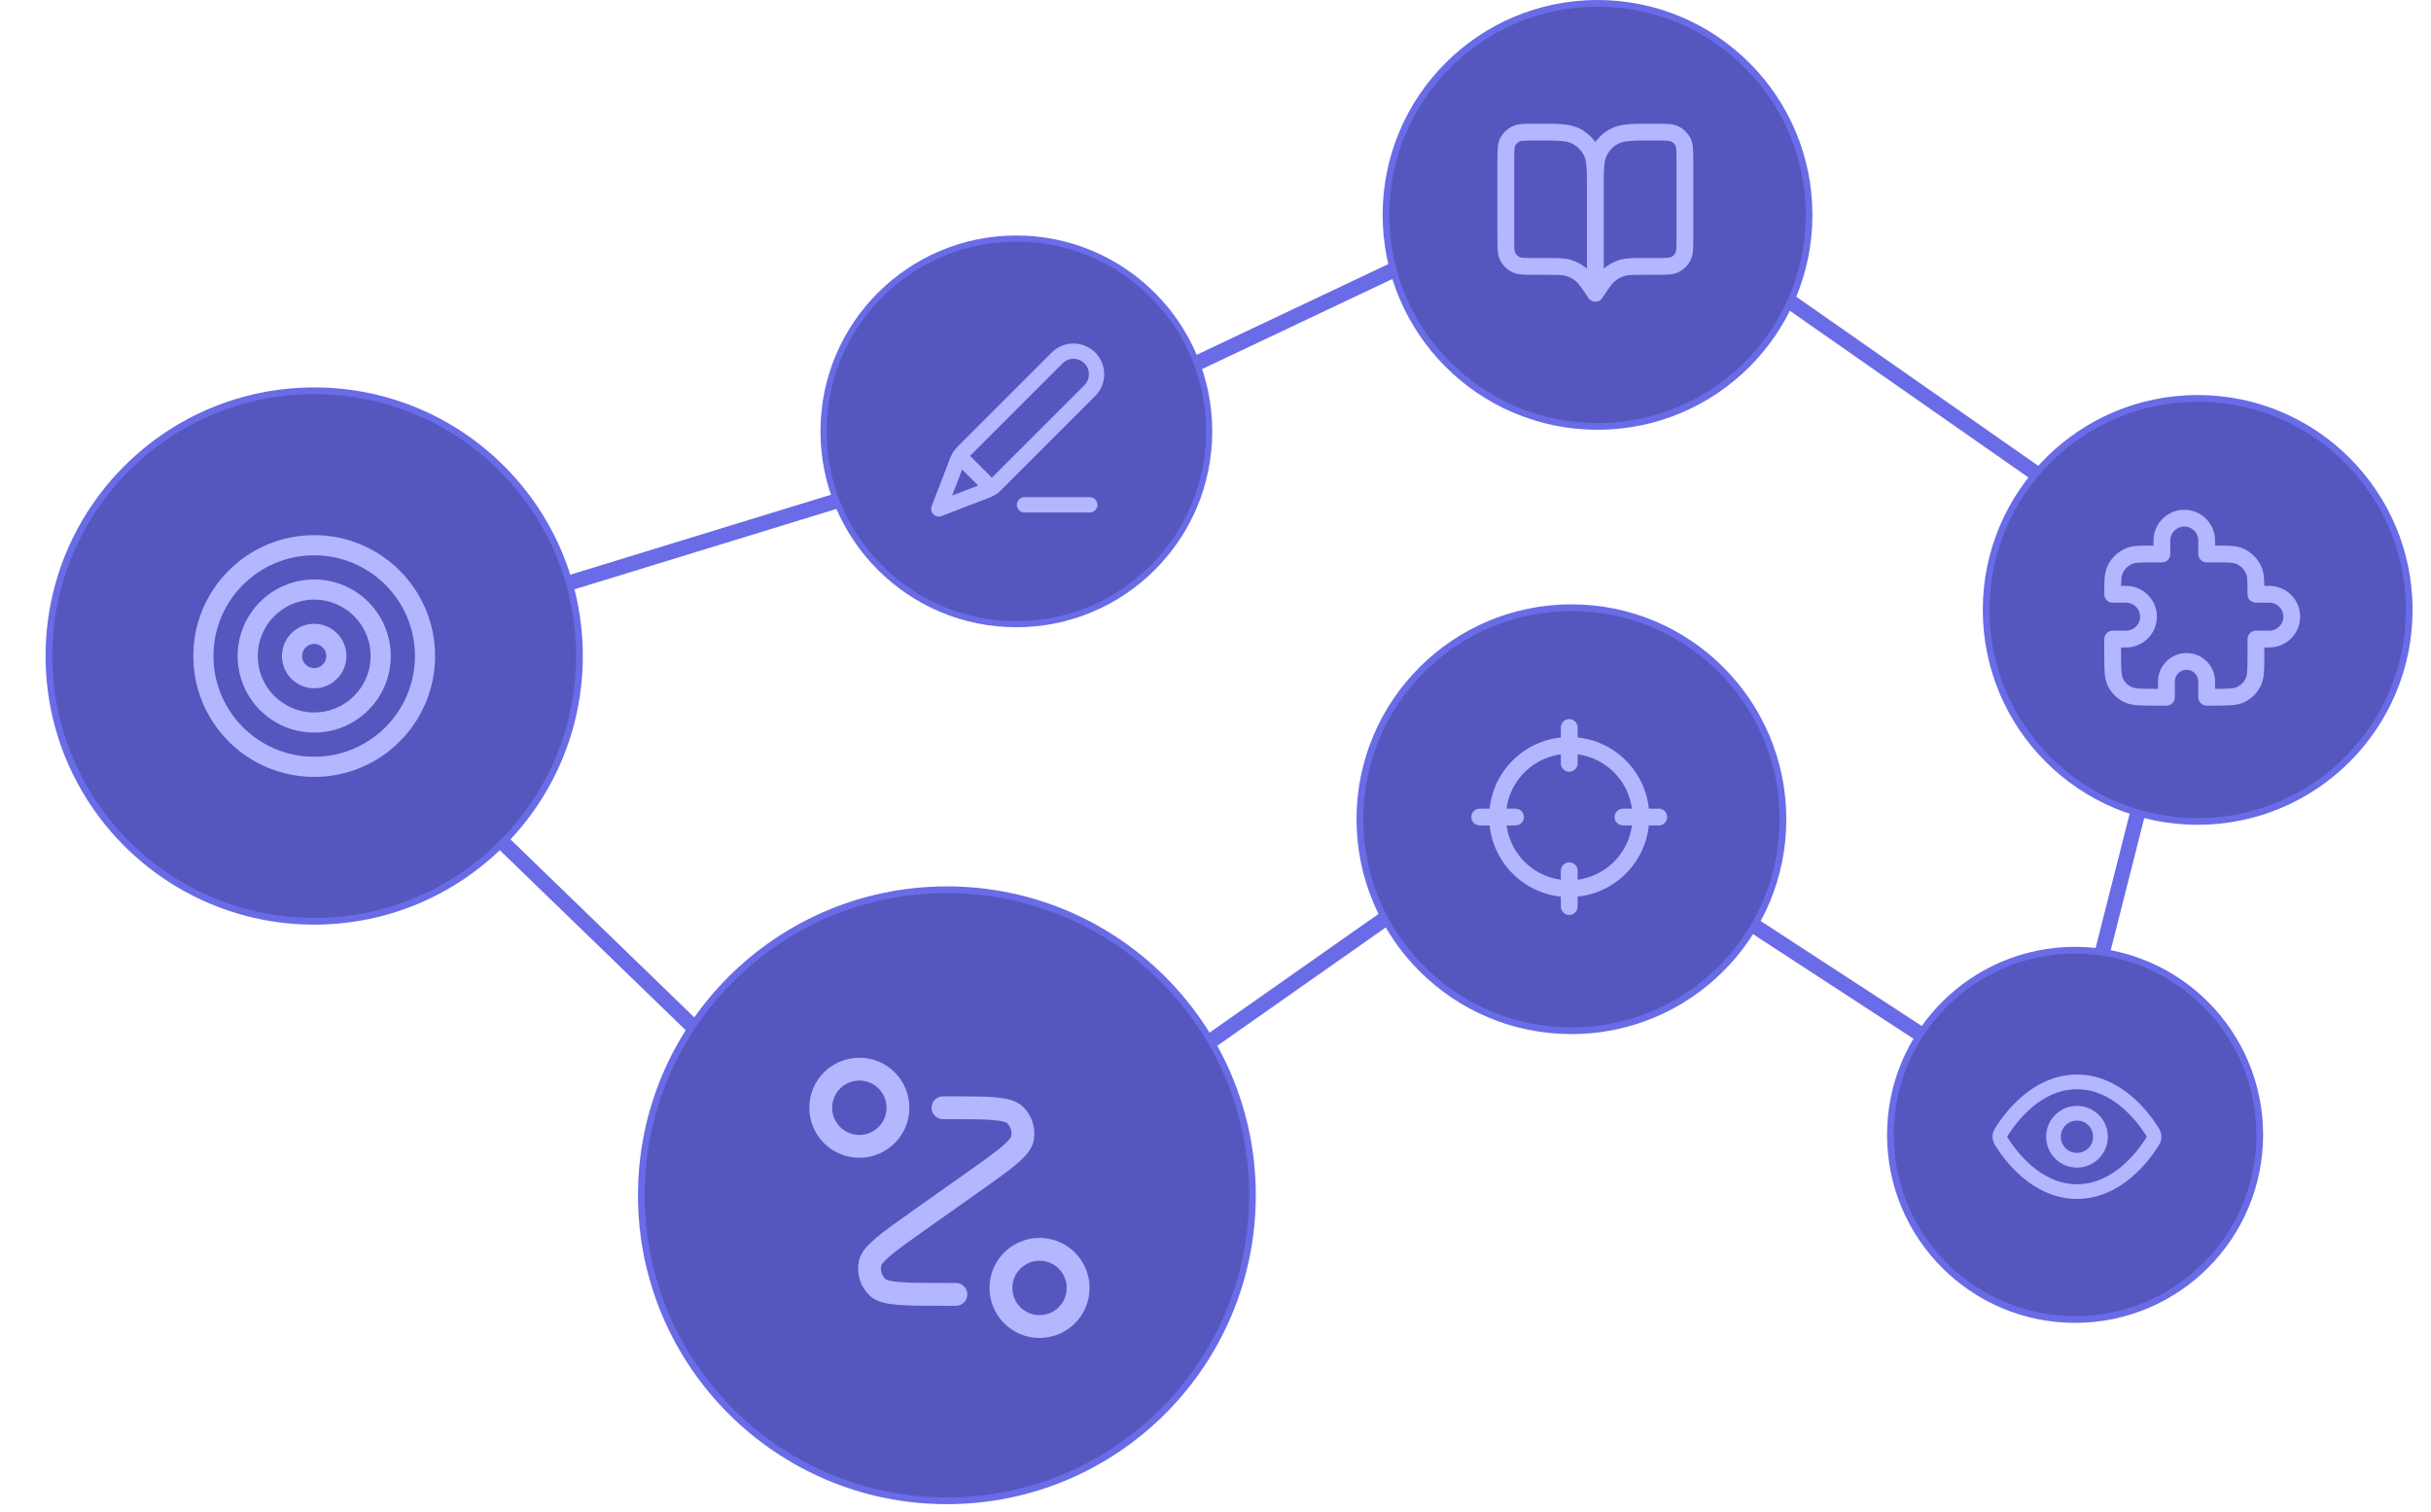
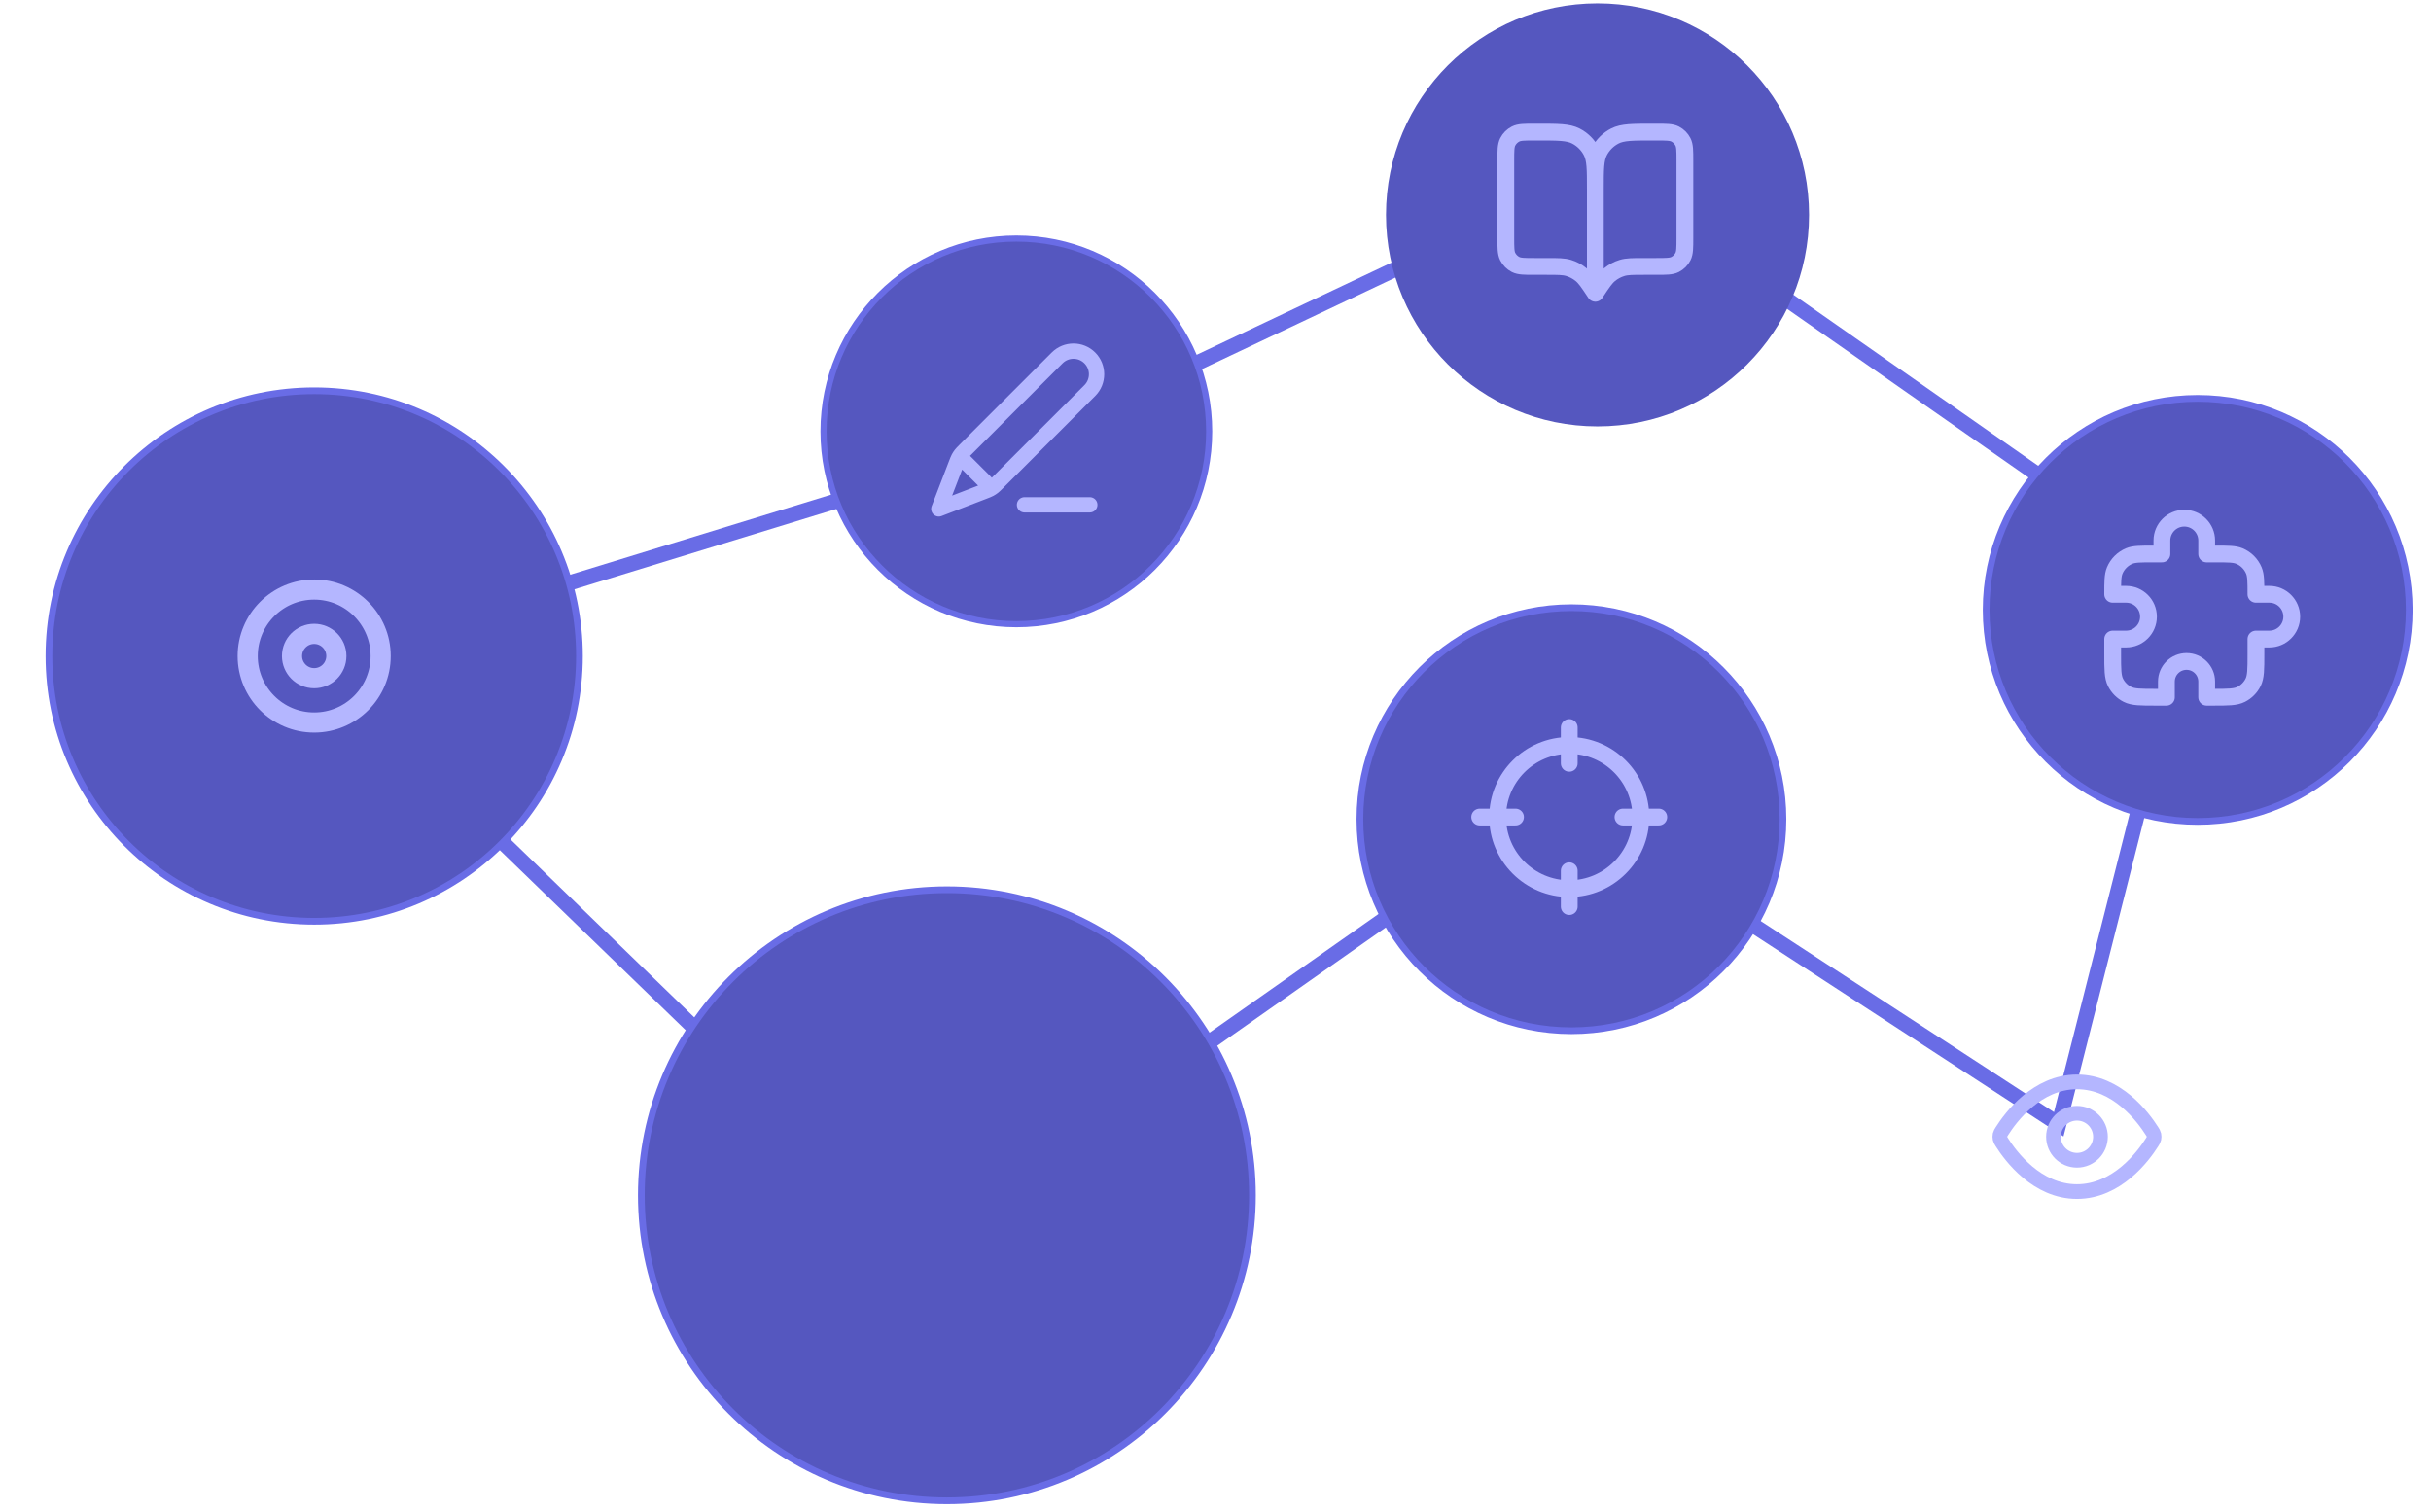
<svg xmlns="http://www.w3.org/2000/svg" width="320" height="199" viewBox="0 0 320 199" fill="none">
  <path d="M136 58L41.5 87L121 164L205 105L271 148L289 77L211 22.5L136 58Z" stroke="#696CE6" stroke-width="2" />
  <path d="M41.359 51.442C60.644 51.443 76.276 67.075 76.276 86.359C76.276 105.643 60.643 121.276 41.359 121.276C22.075 121.276 6.443 105.643 6.442 86.359C6.442 67.075 22.075 51.442 41.359 51.442Z" fill="#5557BF" />
  <path d="M41.359 51.442C60.644 51.443 76.276 67.075 76.276 86.359C76.276 105.643 60.643 121.276 41.359 121.276C22.075 121.276 6.443 105.643 6.442 86.359C6.442 67.075 22.075 51.442 41.359 51.442Z" stroke="#696CE6" stroke-width="0.884" />
-   <path d="M41.358 100.946C49.413 100.946 55.944 94.416 55.944 86.36C55.944 78.305 49.413 71.775 41.358 71.775C33.303 71.775 26.773 78.305 26.773 86.36C26.773 94.416 33.303 100.946 41.358 100.946Z" stroke="#B4B6FF" stroke-width="2.652" stroke-linecap="round" stroke-linejoin="round" />
  <path d="M41.358 95.112C46.191 95.112 50.109 91.194 50.109 86.36C50.109 81.527 46.191 77.609 41.358 77.609C36.525 77.609 32.607 81.527 32.607 86.36C32.607 91.194 36.525 95.112 41.358 95.112Z" stroke="#B4B6FF" stroke-width="2.652" stroke-linecap="round" stroke-linejoin="round" />
  <path d="M41.358 89.278C42.969 89.278 44.275 87.972 44.275 86.36C44.275 84.749 42.969 83.443 41.358 83.443C39.747 83.443 38.441 84.749 38.441 86.36C38.441 87.972 39.747 89.278 41.358 89.278Z" stroke="#B4B6FF" stroke-width="2.652" stroke-linecap="round" stroke-linejoin="round" />
  <path d="M124.642 117.126C146.855 117.126 164.862 135.133 164.862 157.347C164.862 179.56 146.855 197.567 124.642 197.567C102.428 197.567 84.421 179.56 84.421 157.347C84.421 135.133 102.428 117.126 124.642 117.126Z" fill="#5557BF" />
  <path d="M124.642 117.126C146.855 117.126 164.862 135.133 164.862 157.347C164.862 179.56 146.855 197.567 124.642 197.567C102.428 197.567 84.421 179.56 84.421 157.347C84.421 135.133 102.428 117.126 124.642 117.126Z" stroke="#696CE6" stroke-width="0.884" />
-   <path d="M124.132 145.824H124.868C130.031 145.824 132.612 145.824 133.592 146.751C134.439 147.552 134.815 148.733 134.586 149.877C134.321 151.2 132.214 152.69 127.999 155.672L121.112 160.543C116.897 163.524 114.79 165.015 114.525 166.338C114.296 167.481 114.672 168.662 115.519 169.463C116.499 170.391 119.08 170.391 124.243 170.391H125.826M118.202 145.824C118.202 148.631 115.926 150.906 113.119 150.906C110.312 150.906 108.036 148.631 108.036 145.824C108.036 143.016 110.312 140.741 113.119 140.741C115.926 140.741 118.202 143.016 118.202 145.824ZM141.922 169.544C141.922 172.351 139.646 174.626 136.839 174.626C134.032 174.626 131.756 172.351 131.756 169.544C131.756 166.736 134.032 164.461 136.839 164.461C139.646 164.461 141.922 166.736 141.922 169.544Z" stroke="#B4B6FF" stroke-width="3.006" stroke-linecap="round" stroke-linejoin="round" />
-   <path d="M273.149 125.083C286.575 125.083 297.459 135.966 297.459 149.392C297.459 162.817 286.575 173.701 273.149 173.701C259.724 173.701 248.841 162.817 248.841 149.392C248.841 135.966 259.724 125.083 273.149 125.083Z" fill="#5557BF" />
-   <path d="M273.149 125.083C286.575 125.083 297.459 135.966 297.459 149.392C297.459 162.817 286.575 173.701 273.149 173.701C259.724 173.701 248.841 162.817 248.841 149.392C248.841 135.966 259.724 125.083 273.149 125.083Z" stroke="#696CE6" stroke-width="0.884" />
  <path d="M263.518 150.376C263.378 150.154 263.308 150.043 263.268 149.871C263.239 149.742 263.239 149.539 263.268 149.41C263.308 149.239 263.378 149.127 263.518 148.905C264.679 147.067 268.134 142.421 273.398 142.421C278.663 142.421 282.118 147.067 283.279 148.905C283.419 149.127 283.489 149.239 283.529 149.41C283.558 149.539 283.558 149.742 283.529 149.871C283.489 150.043 283.419 150.154 283.279 150.376C282.118 152.214 278.663 156.86 273.398 156.86C268.134 156.86 264.679 152.214 263.518 150.376Z" stroke="#B4B6FF" stroke-width="1.934" stroke-linecap="round" stroke-linejoin="round" />
  <path d="M273.398 152.735C275.107 152.735 276.492 151.349 276.492 149.641C276.492 147.932 275.107 146.547 273.398 146.547C271.69 146.547 270.305 147.932 270.305 149.641C270.305 151.349 271.69 152.735 273.398 152.735Z" stroke="#B4B6FF" stroke-width="1.934" stroke-linecap="round" stroke-linejoin="round" />
  <path d="M133.785 31.403C147.803 31.403 159.167 42.767 159.167 56.785C159.167 70.803 147.803 82.167 133.785 82.167C119.767 82.167 108.403 70.803 108.403 56.785C108.403 42.767 119.767 31.403 133.785 31.403Z" fill="#5557BF" />
  <path d="M133.785 31.403C147.803 31.403 159.167 42.767 159.167 56.785C159.167 70.803 147.803 82.167 133.785 82.167C119.767 82.167 108.403 70.803 108.403 56.785C108.403 42.767 119.767 31.403 133.785 31.403Z" stroke="#696CE6" stroke-width="0.806" />
  <path d="M143.454 66.455H134.859M123.578 66.992L129.54 64.699C129.921 64.552 130.112 64.479 130.291 64.383C130.449 64.298 130.6 64.2 130.742 64.09C130.902 63.965 131.047 63.821 131.335 63.532L143.454 51.413C144.641 50.227 144.641 48.303 143.454 47.116C142.267 45.929 140.343 45.929 139.157 47.116L127.038 59.235C126.749 59.523 126.605 59.668 126.48 59.828C126.37 59.97 126.272 60.121 126.187 60.279C126.091 60.458 126.018 60.649 125.871 61.03L123.578 66.992ZM123.578 66.992L125.789 61.243C125.948 60.831 126.027 60.626 126.162 60.532C126.281 60.449 126.428 60.418 126.57 60.445C126.732 60.476 126.888 60.632 127.199 60.944L129.626 63.371C129.938 63.682 130.094 63.838 130.125 64.001C130.152 64.142 130.121 64.289 130.038 64.408C129.944 64.543 129.739 64.623 129.327 64.781L123.578 66.992Z" stroke="#B4B6FF" stroke-width="2.014" stroke-linecap="round" stroke-linejoin="round" />
  <path d="M210.287 0.442C225.666 0.442 238.133 12.909 238.133 28.287C238.133 43.666 225.666 56.133 210.287 56.133C194.909 56.133 182.442 43.666 182.442 28.287C182.442 12.909 194.909 0.442 210.287 0.442Z" fill="#5557BF" />
-   <path d="M210.287 0.442C225.666 0.442 238.133 12.909 238.133 28.287C238.133 43.666 225.666 56.133 210.287 56.133C194.909 56.133 182.442 43.666 182.442 28.287C182.442 12.909 194.909 0.442 210.287 0.442Z" stroke="#696CE6" stroke-width="0.884" />
  <path d="M210 38.608L209.882 38.431C209.064 37.203 208.654 36.589 208.113 36.144C207.635 35.751 207.083 35.455 206.49 35.275C205.82 35.072 205.082 35.072 203.606 35.072H201.986C200.665 35.072 200.005 35.072 199.501 34.815C199.057 34.589 198.697 34.228 198.471 33.785C198.214 33.281 198.214 32.62 198.214 31.3V21.164C198.214 19.844 198.214 19.184 198.471 18.679C198.697 18.236 199.057 17.875 199.501 17.649C200.005 17.392 200.665 17.392 201.986 17.392H202.457C205.097 17.392 206.418 17.392 207.426 17.906C208.313 18.358 209.034 19.079 209.486 19.966C210 20.975 210 22.295 210 24.936M210 38.608V24.936M210 38.608L210.118 38.431C210.937 37.203 211.346 36.589 211.887 36.144C212.366 35.751 212.918 35.455 213.511 35.275C214.181 35.072 214.919 35.072 216.395 35.072H218.015C219.335 35.072 219.995 35.072 220.5 34.815C220.943 34.589 221.304 34.228 221.53 33.785C221.787 33.281 221.787 32.62 221.787 31.3V21.164C221.787 19.844 221.787 19.184 221.53 18.679C221.304 18.236 220.943 17.875 220.5 17.649C219.995 17.392 219.335 17.392 218.015 17.392H217.544C214.903 17.392 213.583 17.392 212.574 17.906C211.687 18.358 210.966 19.079 210.514 19.966C210 20.975 210 22.295 210 24.936" stroke="#B4B6FF" stroke-width="2.21" stroke-linecap="round" stroke-linejoin="round" />
  <path d="M206.852 79.997C222.23 79.997 234.697 92.463 234.697 107.842C234.697 123.22 222.23 135.688 206.852 135.688C191.473 135.687 179.007 123.22 179.007 107.842C179.007 92.463 191.473 79.997 206.852 79.997Z" fill="#5557BF" />
  <path d="M206.852 79.997C222.23 79.997 234.697 92.463 234.697 107.842C234.697 123.22 222.23 135.688 206.852 135.688C191.473 135.687 179.007 123.22 179.007 107.842C179.007 92.463 191.473 79.997 206.852 79.997Z" stroke="#696CE6" stroke-width="0.884" />
  <path d="M218.351 107.555H213.637M199.493 107.555H194.778M206.565 100.483V95.768M206.565 119.341V114.627M215.994 107.555C215.994 112.762 211.772 116.984 206.565 116.984C201.357 116.984 197.136 112.762 197.136 107.555C197.136 102.347 201.357 98.126 206.565 98.126C211.772 98.126 215.994 102.347 215.994 107.555Z" stroke="#B4B6FF" stroke-width="2.21" stroke-linecap="round" stroke-linejoin="round" />
  <path d="M289.287 52.442C304.666 52.442 317.133 64.909 317.133 80.287C317.133 95.666 304.666 108.133 289.287 108.133C273.909 108.133 261.442 95.666 261.442 80.287C261.442 64.909 273.909 52.443 289.287 52.442Z" fill="#5557BF" />
  <path d="M289.287 52.442C304.666 52.442 317.133 64.909 317.133 80.287C317.133 95.666 304.666 108.133 289.287 108.133C273.909 108.133 261.442 95.666 261.442 80.287C261.442 64.909 273.909 52.443 289.287 52.442Z" stroke="#696CE6" stroke-width="0.884" />
  <path d="M284.579 71.16C284.579 69.533 285.898 68.214 287.526 68.214C289.153 68.214 290.472 69.533 290.472 71.16V72.928H291.651C293.299 72.928 294.122 72.928 294.772 73.197C295.638 73.556 296.327 74.245 296.686 75.111C296.955 75.761 296.955 76.585 296.955 78.232H298.723C300.35 78.232 301.669 79.551 301.669 81.179C301.669 82.806 300.35 84.125 298.723 84.125H296.955V86.129C296.955 88.109 296.955 89.099 296.569 89.856C296.23 90.521 295.69 91.062 295.024 91.401C294.268 91.786 293.278 91.786 291.297 91.786H290.472V89.724C290.472 88.259 289.285 87.072 287.82 87.072C286.356 87.072 285.169 88.259 285.169 89.724V91.786H283.754C281.774 91.786 280.784 91.786 280.027 91.401C279.362 91.062 278.821 90.521 278.482 89.856C278.097 89.099 278.097 88.109 278.097 86.129V84.125H279.865C281.492 84.125 282.811 82.806 282.811 81.179C282.811 79.551 281.492 78.232 279.865 78.232H278.097C278.097 76.585 278.097 75.761 278.366 75.111C278.725 74.245 279.413 73.556 280.279 73.197C280.929 72.928 281.753 72.928 283.401 72.928H284.579V71.16Z" stroke="#B4B6FF" stroke-width="2.21" stroke-linecap="round" stroke-linejoin="round" />
</svg>